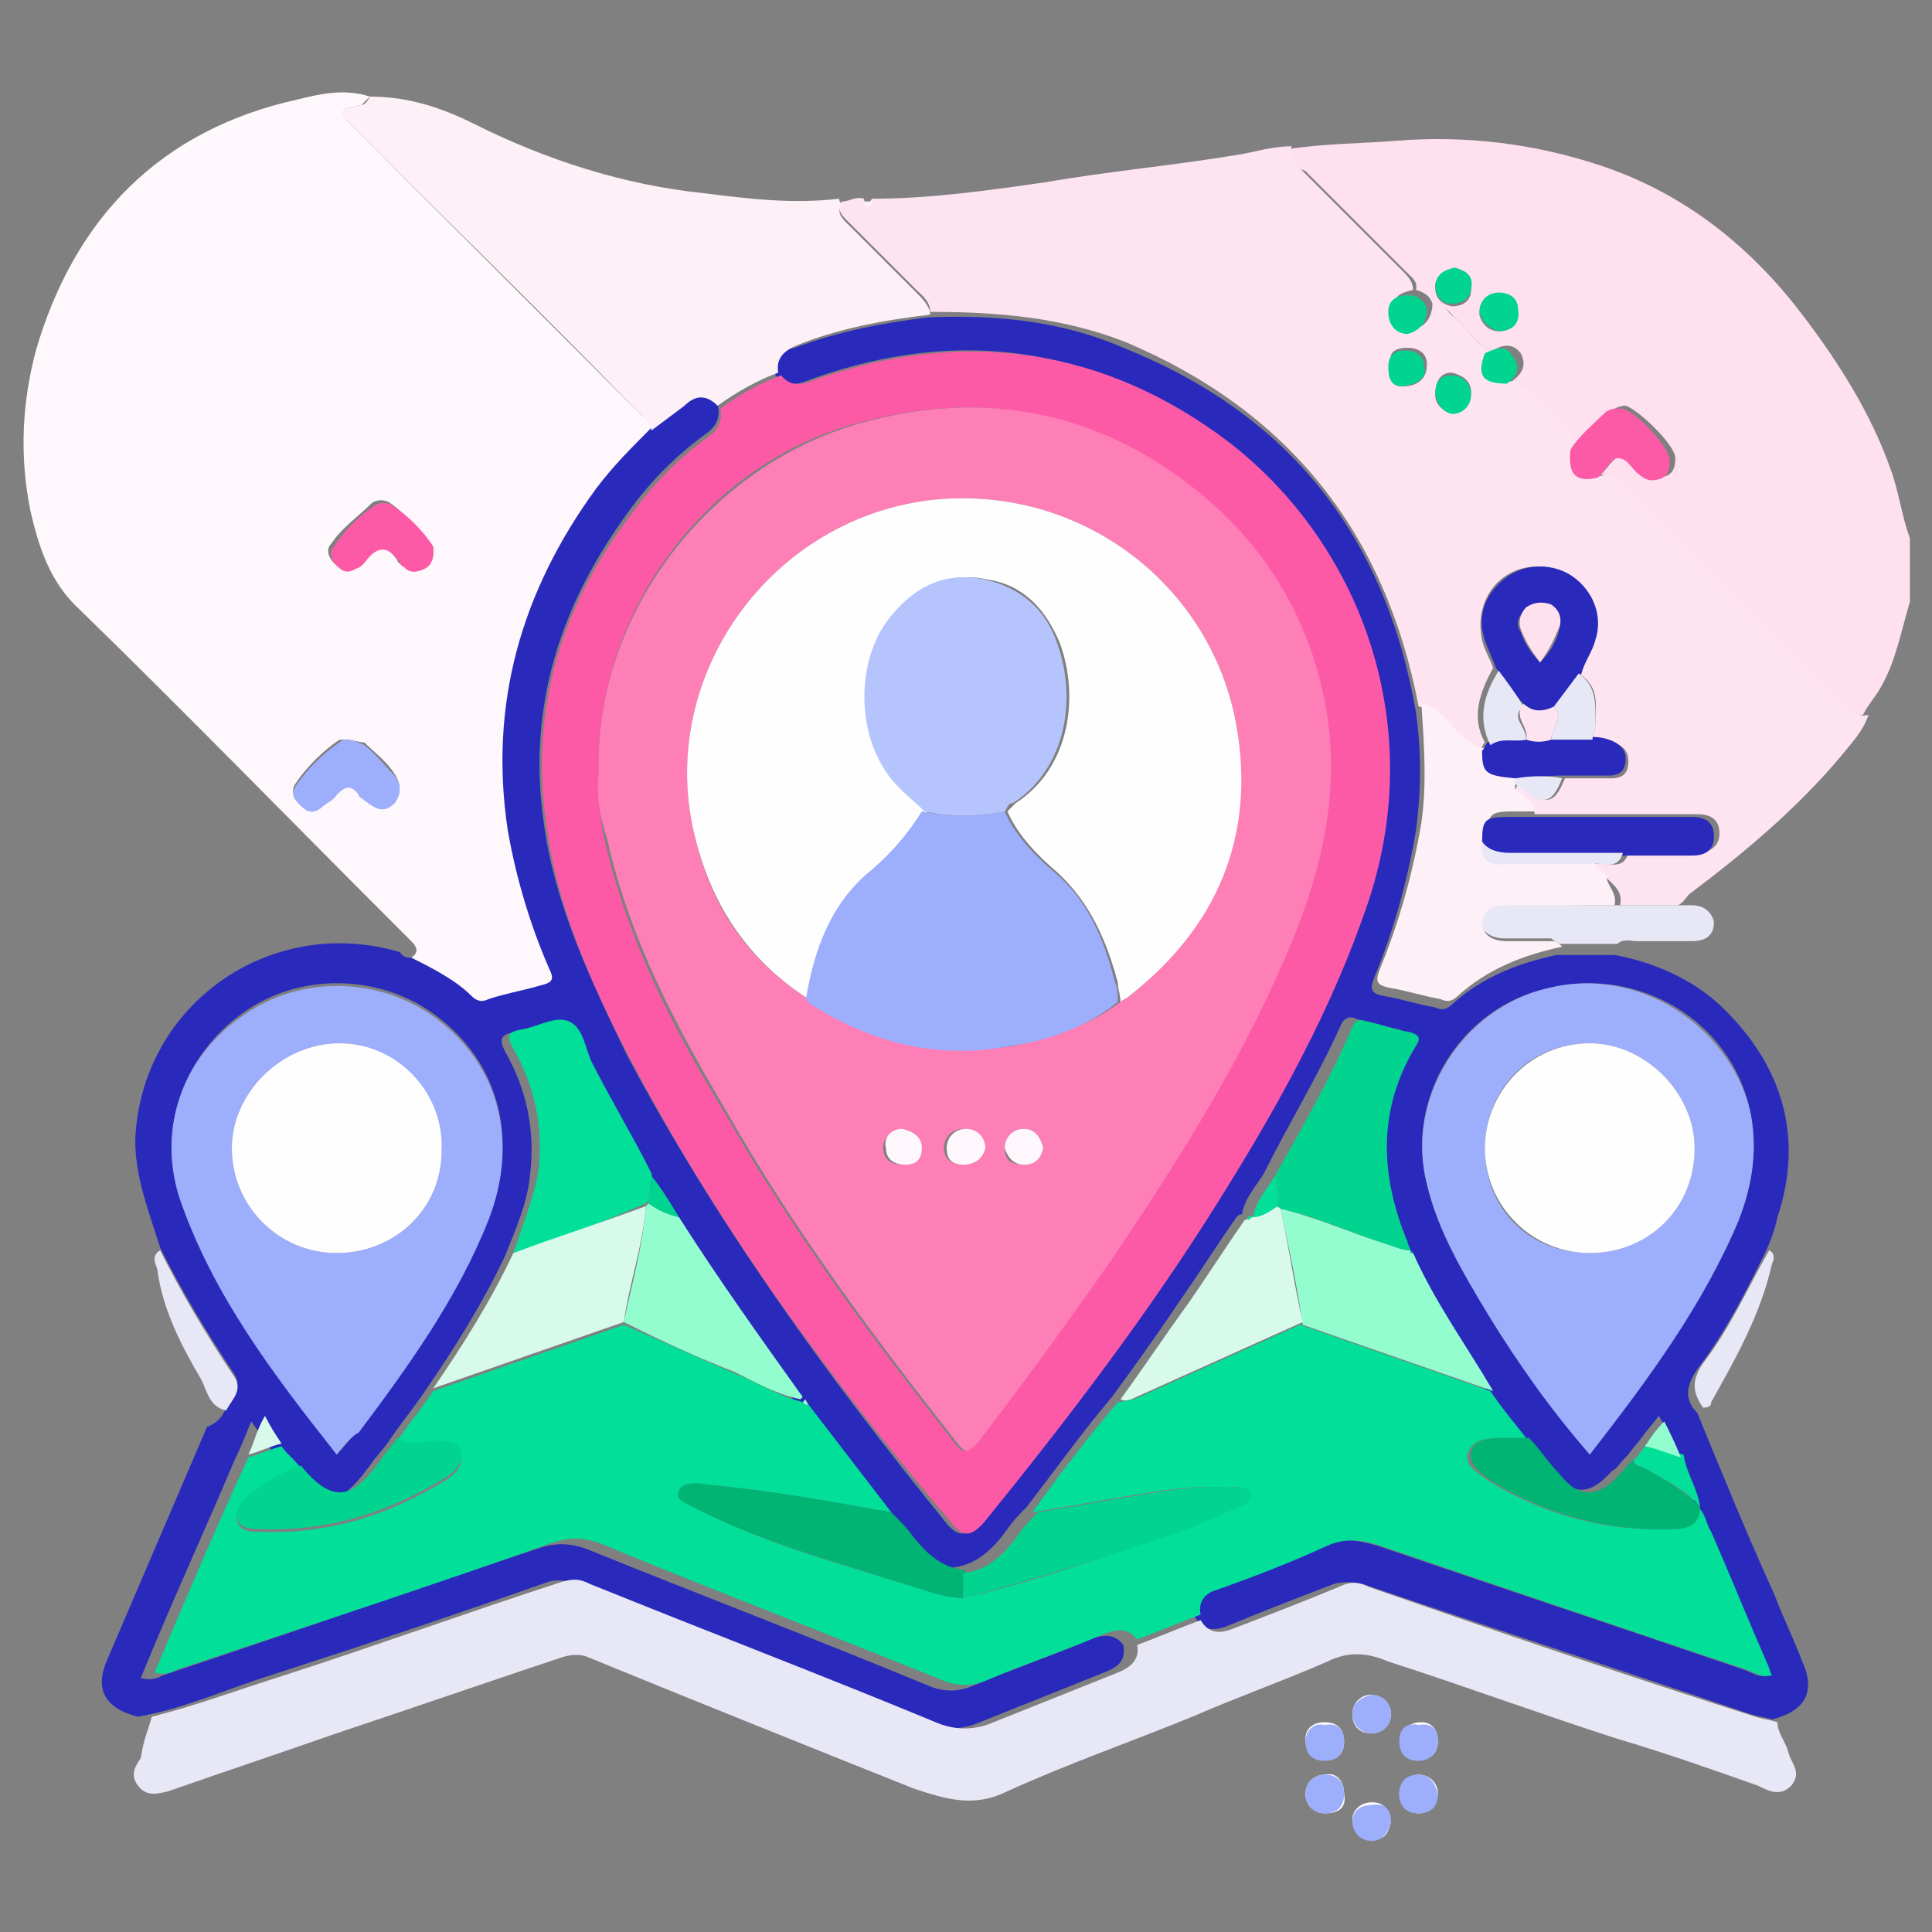
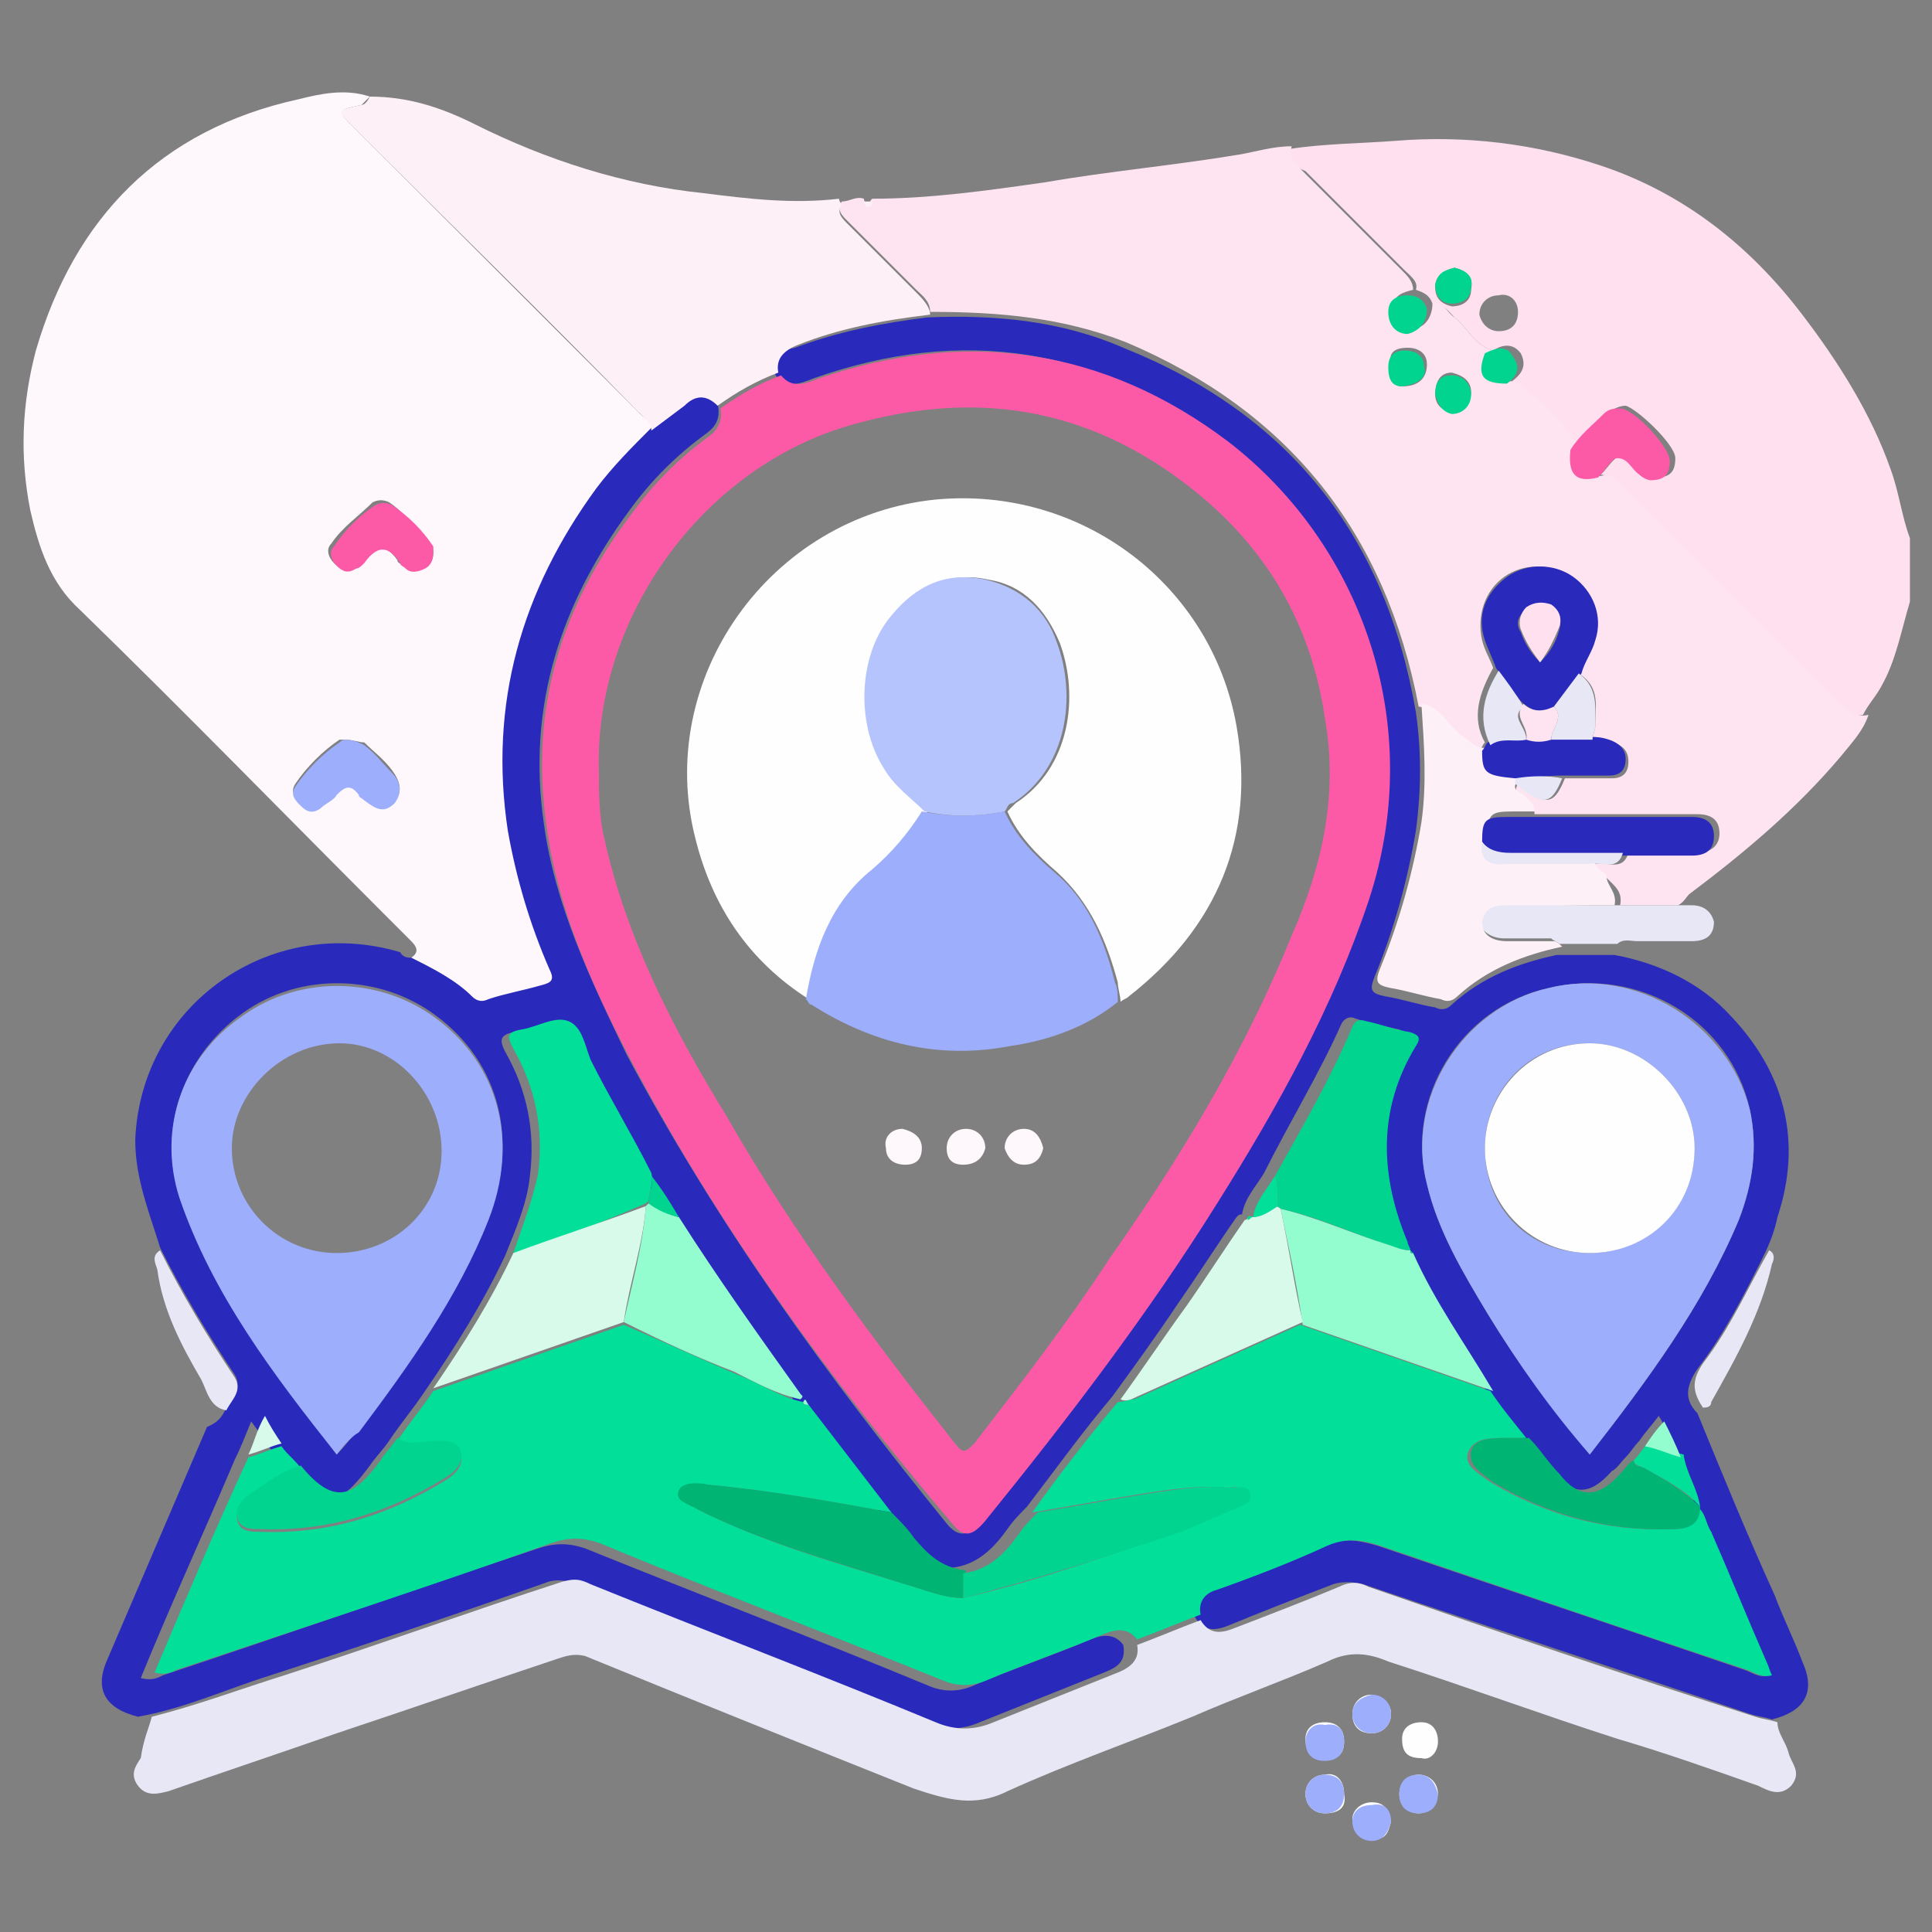
<svg xmlns="http://www.w3.org/2000/svg" version="1.1" id="Layer_1" x="0px" y="0px" viewBox="0 0 70 70" style="enable-background:new 0 0 70 70;" xml:space="preserve">
  <rect x="0" y="0" width="70" height="70" fill="#808080" stroke="none" />
  <style type="text/css">
	.st0{fill:#FEFEFE;}
	.st1{fill:#FEE0EE;}
	.st2{fill:#FEF7FB;}
	.st3{fill:#292ABB;}
	.st4{fill:#FEE4F1;}
	.st5{fill:#E8E7F6;}
	.st6{fill:#FEF0F7;}
	.st7{fill:#9DAEFC;}
	.st8{fill:#FC5AA7;}
	.st9{fill:#01D48F;}
	.st10{fill:#01DF99;}
	.st11{fill:#94FDD0;}
	.st12{fill:#D7FAEB;}
	.st13{fill:#00B474;}
	.st14{fill:#FE7EB6;}
	.st15{fill:#B6C4FE;}
</style>
  <g>
    <path class="st0" d="M48.7,65c0-0.5-0.3-0.8-0.7-0.7c-0.4,0-0.7,0.3-0.7,0.7c0,0.4,0.3,0.7,0.7,0.7C48.5,65.7,48.8,65.5,48.7,65z    M52.1,63.1c0-0.4-0.2-0.7-0.6-0.7c-0.4,0-0.7,0.2-0.7,0.6c0,0.5,0.2,0.7,0.7,0.7C51.8,63.8,52.1,63.5,52.1,63.1z M48.7,63.1   c0-0.4-0.2-0.7-0.7-0.7c-0.4,0-0.7,0.2-0.7,0.6c0,0.4,0.2,0.7,0.7,0.7C48.5,63.8,48.7,63.5,48.7,63.1z M49.7,61.4   c-0.4,0-0.7,0.3-0.7,0.7c0,0.4,0.2,0.7,0.7,0.7c0.4,0,0.7-0.3,0.7-0.7C50.4,61.7,50.1,61.5,49.7,61.4z M50.4,66   c-0.1-0.4-0.2-0.7-0.7-0.7c-0.4,0-0.7,0.3-0.7,0.6c0,0.4,0.3,0.7,0.7,0.7C50.2,66.7,50.3,66.4,50.4,66z M52.1,65   c0-0.4-0.3-0.7-0.7-0.7c-0.4,0-0.7,0.3-0.7,0.7c0,0.4,0.3,0.7,0.7,0.7C51.8,65.7,52,65.4,52.1,65z" />
    <path class="st1" d="M46.7,5.4c1.3-0.2,2.6-0.2,3.9-0.3c2.5-0.2,5,0.1,7.4,0.9c3,1,5.4,2.9,7.3,5.4c1.3,1.7,2.5,3.6,3.2,5.6   c0.3,0.8,0.4,1.7,0.7,2.5c0,0.8,0,1.5,0,2.3c-0.3,1-0.5,2.1-1,3c-0.2,0.4-0.5,0.7-0.7,1.1c-0.4,0.1-0.7-0.1-1-0.4   c-2.6-2.6-5.2-5.2-7.8-7.8c-0.2-0.2-0.4-0.5-0.7-0.5c0.3-0.3,0.5-0.7,0.8-0.7c0.3-0.1,0.5,0.4,0.8,0.6c0.1,0.1,0.3,0.2,0.4,0.2   c0.5,0,0.7-0.2,0.7-0.7c0-0.5-1.4-1.8-1.8-1.9c-0.2,0-0.4,0.1-0.6,0.2c-0.4,0.4-0.9,0.8-1.2,1.3c-0.6-1-1.4-1.7-2.3-2.4   c0.4-0.3,0.5-0.6,0.3-1c-0.3-0.4-0.7-0.3-1-0.1c-0.7-0.2-0.9-0.8-1.4-1.2c-0.2-0.2-0.4-0.5-0.8-0.5c-0.1-0.3-0.3-0.4-0.6-0.5   c0.1-0.3-0.2-0.5-0.4-0.7c-1.2-1.2-2.4-2.4-3.6-3.6C46.8,6,46.6,5.8,46.7,5.4z M54.3,12c0.5,0,0.7-0.3,0.7-0.7   c0-0.4-0.3-0.7-0.7-0.6c-0.4,0-0.7,0.3-0.7,0.7C53.7,11.8,54,12,54.3,12z M52.7,9.7c-0.4,0.1-0.7,0.3-0.7,0.7   c0,0.4,0.2,0.6,0.6,0.7c0.4,0,0.7-0.2,0.7-0.6C53.4,10,53.1,9.8,52.7,9.7z" />
    <path class="st2" d="M14.9,34.7c0.3-0.2,0.2-0.4,0-0.6c-0.3-0.3-0.6-0.6-0.9-0.9c-3.7-3.7-7.4-7.5-11.1-11.1   c-1.1-1-1.5-2.3-1.8-3.6c-0.4-2-0.3-3.9,0.2-5.8c1.4-4.8,4.5-8,9.5-9.1c0.8-0.2,1.7-0.4,2.6-0.1c-0.1,0.1-0.2,0.2-0.3,0.3   C12.2,4,12.2,4,12.8,4.6c3.5,3.5,6.9,6.9,10.4,10.4c0.2,0.2,0.5,0.3,0.5,0.7c-0.7,0.7-1.4,1.4-2,2.2c-2.7,3.7-3.9,7.8-3.2,12.4   c0.3,1.7,0.8,3.4,1.5,5c0.2,0.4,0.1,0.5-0.3,0.6c-0.6,0.1-1.3,0.3-1.9,0.5c-0.2,0.1-0.4,0.1-0.6-0.1C16.5,35.5,15.7,35.1,14.9,34.7   z M12.5,26.8c0,0-0.1,0-0.2,0c-0.6,0.4-1.2,1-1.6,1.6c-0.2,0.3,0,0.5,0.2,0.7c0.2,0.2,0.5,0.3,0.7,0.1c0.2-0.1,0.4-0.3,0.6-0.5   c0.3-0.3,0.5-0.4,0.8,0c0.1,0.1,0.2,0.2,0.2,0.2c0.3,0.3,0.7,0.5,1.1,0.1c0.3-0.3,0.2-0.7-0.1-1.1c-0.3-0.4-0.7-0.7-1-1   C13,26.9,12.8,26.8,12.5,26.8z M15.7,20c0,0,0-0.2-0.1-0.3c-0.5-0.5-0.9-1.1-1.5-1.5c-0.2-0.1-0.4-0.1-0.6,0   c-0.5,0.5-1.1,0.9-1.5,1.5c-0.2,0.2-0.1,0.5,0.1,0.7c0.2,0.2,0.5,0.3,0.7,0.1c0.1-0.1,0.2-0.1,0.3-0.2c0.4-0.6,0.9-0.6,1.3,0   c0,0.1,0.1,0.1,0.2,0.2c0.2,0.2,0.5,0.1,0.7,0C15.6,20.5,15.7,20.3,15.7,20z" />
    <path class="st3" d="M14.9,34.7c0.8,0.4,1.6,0.8,2.2,1.4c0.2,0.2,0.4,0.2,0.6,0.1c0.6-0.2,1.2-0.3,1.9-0.5c0.4-0.1,0.5-0.2,0.3-0.6   c-0.7-1.6-1.2-3.3-1.5-5c-0.7-4.6,0.5-8.7,3.2-12.4c0.6-0.8,1.3-1.5,2-2.2c0.4-0.3,0.8-0.6,1.2-0.9c0.4-0.4,0.8-0.4,1.2,0   c0.1,0.5,0,0.8-0.4,1.1c-1.1,0.8-2,1.7-2.8,2.8c-2.5,3.4-3.7,7.1-3.1,11.3c0.4,3,1.7,5.7,3,8.4C26,44.4,30,49.9,34.3,55.2   c0.4,0.5,0.8,0.5,1.2-0.1c3-3.7,5.8-7.5,8.4-11.5c2.2-3.5,4.2-7.1,5.5-11c2.1-6.4-0.3-12.9-5.1-16.6c-4.5-3.4-9.4-4.2-14.8-2.3   c-0.5,0.2-1,0.4-1.4-0.1c-0.1-0.6,0.1-0.9,0.7-1c1.6-0.6,3.2-0.9,4.8-1.1c2.4-0.1,4.8,0.1,7.1,1.1c6,2.4,9.5,6.8,10.6,13.2   c0.2,1.4,0.2,2.8,0,4.3c-0.3,1.8-0.8,3.6-1.5,5.3c-0.2,0.5-0.1,0.6,0.4,0.7c0.6,0.1,1.2,0.3,1.8,0.4c0.2,0.1,0.4,0.1,0.6-0.1   c1.1-1,2.4-1.5,3.8-1.8c0.7,0,1.4,0,2.1,0c1.6,0.3,3.1,1,4.2,2.2c2,2.1,2.6,4.6,1.7,7.3c-0.1,0.5-0.3,1-0.5,1.4   c-0.7,1.4-1.4,2.8-2.4,4.1c-0.4,0.6-0.5,1.1,0,1.6c0.9,2.2,1.8,4.4,2.8,6.6c0.3,0.8,0.7,1.6,1,2.4c0.5,1.1,0.1,1.8-1.1,2.1   c-0.3-0.1-0.5-0.1-0.8-0.2c-4.7-1.6-9.3-3.1-14-4.7c-0.4-0.1-0.8-0.1-1.1,0c-1.3,0.5-2.6,1-3.8,1.5c-0.5,0.2-0.9,0.2-1.2-0.3   c-0.1-0.5,0.2-0.8,0.7-1c1.3-0.5,2.7-1,4-1.6c0.6-0.3,1.2-0.2,1.9,0c4.4,1.5,8.9,3,13.3,4.5c0.3,0.1,0.5,0.3,0.9,0.2   c-0.1-0.2-0.1-0.3-0.2-0.5c-0.7-1.6-1.3-3.1-2-4.7c-0.1-0.3-0.2-0.7-0.5-0.9l0,0c-0.1-0.7-0.4-1.3-0.7-1.9   c-0.1-0.5-0.3-0.9-0.6-1.4c-0.3,0.4-0.5,0.6-0.7,0.9c-0.2,0.2-0.3,0.4-0.5,0.6c-0.2,0.2-0.3,0.4-0.5,0.5c-0.8,0.9-1.4,0.9-2.2,0   c-0.4-0.4-0.7-0.9-1.1-1.3c-0.4-0.6-0.9-1.2-1.3-1.7c-1-1.6-2.1-3.2-2.9-5c0,0-0.1-0.1-0.1-0.1c0,0,0,0,0,0c0-0.1,0-0.2-0.1-0.3   c-1.1-2.4-1.1-4.8,0.2-7.1c0.2-0.3,0-0.4-0.2-0.5c-0.5-0.1-1-0.2-1.6-0.4c-0.2-0.1-0.4,0-0.5,0.2c-0.8,1.8-1.9,3.6-2.8,5.4   c-0.3,0.5-0.7,0.9-0.8,1.5l0,0c-0.1,0-0.1,0-0.2,0.1c-0.7,1-1.4,2.1-2.1,3.1c-0.8,1.2-1.6,2.3-2.4,3.4c-1.1,1.3-2.1,2.7-3.1,4   c-0.2,0.2-0.5,0.5-0.7,0.8c-0.5,0.7-1.1,1.3-2,1.4c-0.8-0.1-1.4-0.6-1.9-1.2c-0.2-0.3-0.5-0.6-0.8-0.9c-1-1.3-2-2.6-3-3.9   c-0.1-0.1-0.1-0.3-0.2-0.1c0,0,0,0,0,0c0.1-0.1,0-0.2,0-0.2c-1.5-2.1-3-4.3-4.4-6.4c-0.3-0.5-0.6-1-0.9-1.5   c-0.7-1.4-1.5-2.7-2.2-4.1c-0.3-0.5-0.3-1.3-0.8-1.4c-0.5-0.1-1.1,0.2-1.7,0.3c-0.5,0.1-0.5,0.3-0.3,0.7c0.8,1.4,1.1,2.9,0.9,4.5   c-0.1,1-0.5,1.9-0.9,2.9c-0.8,1.7-1.8,3.3-2.9,4.9c-0.4,0.6-0.9,1.2-1.3,1.8c-0.2,0.3-0.5,0.6-0.7,0.9c-0.9,1.2-1.5,1.8-2.9,0.2   c-0.2-0.3-0.4-0.6-0.7-0.8c-0.2-0.3-0.4-0.6-0.7-1c-0.2,0.5-0.4,1-0.6,1.4c-1.1,2.6-2.3,5.2-3.4,7.9c0.4,0.1,0.6,0,0.8-0.1   c4.5-1.5,9.1-3.1,13.6-4.6c0.6-0.2,1.1-0.2,1.7,0c4.2,1.7,8.4,3.3,12.5,5c0.5,0.2,1,0.2,1.5,0c1.4-0.6,2.9-1.1,4.3-1.7   c0.5-0.2,0.9-0.2,1.2,0.2c0.1,0.6-0.2,0.8-0.7,1c-1.5,0.6-3,1.2-4.5,1.8c-0.7,0.3-1.4,0.3-2.1,0c-4.2-1.7-8.4-3.3-12.5-5   c-0.3-0.1-0.6-0.2-1-0.1c-3.4,1.2-6.7,2.3-10.1,3.4c-1.6,0.5-3.1,1.2-4.8,1.5c-1.2-0.3-1.6-1-1.1-2.1c1.2-2.8,2.4-5.6,3.6-8.4   C8,51.5,8.1,51.2,8.2,51c0.2-0.4,0.6-0.7,0.3-1.2c-1-1.5-1.9-3-2.7-4.6c-0.4-1.3-0.9-2.5-0.9-3.9c0.2-4.9,4.9-8.2,9.6-6.8   C14.6,34.7,14.8,34.7,14.9,34.7z M57.6,52.7c2.1-2.7,4.1-5.4,5.4-8.5c0.5-1.3,0.7-2.6,0.4-4c-0.7-3.2-4-5.2-7.3-4.4   c-3.2,0.7-5.2,4-4.4,7.1c0.4,1.7,1.3,3.2,2.2,4.7C55,49.4,56.2,51,57.6,52.7z M12.2,52.7c0.3-0.3,0.5-0.6,0.8-0.9   c1.8-2.4,3.6-4.8,4.7-7.7c1.1-2.8,0.4-5.6-1.9-7.3c-2-1.5-4.9-1.6-7-0.1c-2.1,1.5-3.1,4.1-2.3,6.6C7.7,46.9,10,49.7,12.2,52.7z" />
    <path class="st4" d="M51.4,25.6c-1.2-6.3-4.7-10.7-10.6-13.2c-2.3-0.9-4.6-1.1-7.1-1.1c0-0.4-0.3-0.6-0.5-0.8   c-0.8-0.8-1.7-1.7-2.5-2.5c-0.2-0.2-0.4-0.4-0.2-0.7c0.3,0,0.5-0.2,0.8-0.1c0,0.1,0.1,0.2,0.1,0.2c0.1,0,0.1-0.1,0.2-0.2   c2.1,0,4.2-0.3,6.3-0.6c2.3-0.4,4.6-0.6,7-1c0.6-0.1,1.2-0.3,1.9-0.3c-0.1,0.4,0.1,0.6,0.4,0.9c1.2,1.2,2.4,2.4,3.6,3.6   c0.2,0.2,0.4,0.4,0.4,0.7c-0.4,0.1-0.7,0.2-0.7,0.6c0,0.4,0.2,0.8,0.7,0.8c0.4,0,0.7-0.4,0.7-0.9c0.4-0.1,0.5,0.3,0.8,0.5   c0.5,0.4,0.7,1,1.4,1.2c-0.3,0.9-0.1,1.2,0.8,1.1c0.9,0.7,1.7,1.4,2.3,2.4c-0.1,0.9,0.2,1.2,1,1c0.3,0,0.5,0.3,0.7,0.5   c2.6,2.6,5.2,5.2,7.8,7.8c0.3,0.3,0.6,0.5,1,0.4c-0.2,0.6-0.6,1-1,1.5c-1.6,1.9-3.5,3.5-5.5,5c-0.1,0.1-0.2,0.3-0.4,0.4   c-0.7,0-1.4,0-2.1,0c0.1-0.5-0.2-0.7-0.5-1c-0.2-0.1-0.4-0.2-0.4-0.5c0.4-0.1,1,0.3,1.2-0.4c0.8,0,1.7,0,2.5,0   c0.4,0,0.8-0.2,0.8-0.7c0-0.5-0.3-0.7-0.8-0.7c-0.2,0-0.4,0-0.6,0c-1.8,0-3.5,0-5.3,0c0-0.3-0.2-0.4-0.4-0.6   c-0.1-0.1-0.4-0.2-0.2-0.5c1,0.8,1.3,0.8,1.7-0.2c0.6,0,1.1,0,1.7,0c0.4,0,0.6-0.2,0.6-0.6c0-0.4-0.2-0.6-0.6-0.7   c-0.2-0.1-0.4,0-0.7-0.1c0-0.2,0.1-0.3,0.1-0.5c0-0.7,0.2-1.4-0.6-1.9c0.2-0.4,0.4-0.8,0.5-1.2c0.3-0.9-0.1-1.8-0.8-2.3   c-0.7-0.5-1.7-0.5-2.4,0c-0.7,0.5-1,1.4-0.8,2.3c0.1,0.4,0.3,0.7,0.4,1c-0.5,0.9-0.8,1.8-0.3,2.7c-0.1,0.1-0.1,0.2-0.2,0.3   c-0.4,0-0.6-0.3-0.9-0.5C52.3,26.4,52.1,25.7,51.4,25.6z M50.8,14c0.6,0,0.9-0.3,0.9-0.8c0-0.4-0.3-0.6-0.7-0.6   c-0.5,0-0.7,0.2-0.6,0.6C50.3,13.7,50.5,14,50.8,14z M52,14.3c0,0.3,0.2,0.6,0.6,0.6c0.4,0,0.7-0.3,0.7-0.7c0-0.4-0.3-0.6-0.7-0.7   C52.2,13.5,52,13.8,52,14.3z" />
    <path class="st5" d="M5.5,62.2c1.6-0.4,3.2-1,4.8-1.5c3.4-1.1,6.7-2.3,10.1-3.4c0.4-0.1,0.6-0.1,1,0.1c4.2,1.7,8.4,3.3,12.5,5   c0.7,0.3,1.4,0.3,2.1,0c1.5-0.6,3-1.2,4.5-1.8c0.5-0.2,0.8-0.5,0.7-1c0.8-0.3,1.5-0.6,2.3-0.9c0.3,0.5,0.7,0.5,1.2,0.3   c1.3-0.5,2.6-1,3.8-1.5c0.4-0.2,0.7-0.2,1.1,0c4.6,1.6,9.3,3.2,14,4.7c0.3,0.1,0.5,0.1,0.8,0.2c0,0.4,0.3,0.7,0.4,1.1   c0.1,0.4,0.5,0.7,0.1,1.2c-0.4,0.4-0.8,0.2-1.2,0c-1.7-0.6-3.4-1.2-5.1-1.7c-2.8-0.9-5.5-1.9-8.3-2.8c-0.7-0.3-1.4-0.4-2.2,0   c-1.6,0.7-3.3,1.3-4.9,2c-2.2,0.9-4.5,1.7-6.7,2.7c-1.2,0.6-2.2,0.3-3.4-0.1c-4-1.6-8-3.2-11.9-4.8c-0.4-0.1-0.7,0-1,0.1   c-2.7,0.9-5.3,1.8-8,2.7c-2,0.7-4.1,1.4-6.1,2.1c-0.4,0.1-0.8,0.2-1.1-0.2c-0.3-0.4-0.1-0.7,0.1-1C5.2,63,5.4,62.6,5.5,62.2z" />
    <path class="st6" d="M30.5,7.4c-0.2,0.3,0,0.5,0.2,0.7c0.8,0.8,1.7,1.7,2.5,2.5c0.2,0.2,0.5,0.5,0.5,0.8c-1.7,0.2-3.3,0.5-4.8,1.1   c-0.5,0.2-0.8,0.5-0.7,1c-0.8,0.3-1.5,0.7-2.2,1.2c-0.4-0.4-0.8-0.4-1.2,0c-0.4,0.3-0.8,0.6-1.2,0.9c0-0.3-0.3-0.5-0.5-0.7   c-3.4-3.5-6.9-6.9-10.4-10.4C12.2,4,12.2,4,13.1,3.8c0.1,0,0.2-0.1,0.3-0.3c1.4,0,2.6,0.4,3.8,1c2.6,1.3,5.4,2.2,8.3,2.5   c1.6,0.2,3.2,0.4,4.9,0.2C30.4,7.3,30.5,7.4,30.5,7.4z" />
    <path class="st5" d="M58.5,32.8c0.7,0,1.4,0,2.1,0c0.2,0,0.4,0,0.7,0c0.4,0,0.7,0.2,0.8,0.6c0,0.5-0.3,0.7-0.8,0.7   c-0.7,0-1.3,0-2,0c-0.2,0-0.5-0.1-0.7,0.1c-0.7,0-1.4,0-2.1,0c-0.1-0.1-0.2-0.1-0.3-0.2c-0.6,0-1.1,0-1.7,0c-0.5,0-0.9-0.3-0.9-0.7   c0-0.5,0.4-0.6,0.9-0.6C55.8,32.8,57.2,32.8,58.5,32.8z" />
    <path class="st5" d="M5.8,45.3c0.8,1.6,1.7,3.1,2.7,4.6c0.3,0.5-0.1,0.8-0.3,1.2c-0.6-0.1-0.7-0.7-0.9-1.1c-0.7-1.2-1.4-2.5-1.6-4   C5.6,45.7,5.5,45.5,5.8,45.3z" />
    <path class="st5" d="M61.7,51c-0.4-0.6-0.4-1,0-1.6c1-1.3,1.6-2.7,2.4-4.1c0.2,0.1,0.2,0.3,0.1,0.5c-0.4,1.8-1.3,3.4-2.2,5   C62,51,61.8,51,61.7,51z" />
    <path class="st7" d="M48.7,65c0,0.4-0.2,0.7-0.7,0.7c-0.4,0-0.7-0.3-0.7-0.7c0-0.4,0.3-0.7,0.7-0.7C48.4,64.3,48.7,64.5,48.7,65z" />
-     <path class="st7" d="M52.1,63.1c0,0.4-0.3,0.7-0.7,0.7c-0.5,0-0.7-0.3-0.7-0.7c0-0.5,0.3-0.7,0.7-0.6   C51.9,62.4,52.1,62.7,52.1,63.1z" />
    <path class="st7" d="M48.7,63.1c0,0.4-0.2,0.7-0.7,0.7c-0.5,0-0.7-0.3-0.7-0.7c0-0.4,0.3-0.7,0.7-0.6   C48.5,62.4,48.7,62.7,48.7,63.1z" />
    <path class="st7" d="M49.7,61.4c0.4,0,0.7,0.3,0.7,0.7c0,0.4-0.3,0.7-0.7,0.7c-0.4,0-0.7-0.3-0.7-0.7C49,61.7,49.3,61.5,49.7,61.4z   " />
    <path class="st7" d="M50.4,66c-0.1,0.4-0.3,0.7-0.7,0.7c-0.4,0-0.7-0.3-0.7-0.7c0-0.4,0.3-0.6,0.7-0.6C50.2,65.3,50.4,65.6,50.4,66   z" />
    <path class="st7" d="M52.1,65c0,0.5-0.3,0.7-0.7,0.7c-0.4,0-0.7-0.2-0.7-0.7c0-0.5,0.3-0.7,0.7-0.7C51.8,64.3,52,64.6,52.1,65z" />
    <path class="st6" d="M31.6,7.3c0,0.1,0,0.2-0.2,0.2c0,0-0.1-0.1-0.1-0.2C31.4,7.3,31.5,7.3,31.6,7.3z" />
    <path class="st8" d="M57.9,17.3c-0.8,0.2-1.1-0.1-1-1c0.3-0.5,0.8-0.9,1.2-1.3c0.2-0.2,0.4-0.2,0.6-0.2c0.5,0,1.8,1.4,1.8,1.9   c0,0.5-0.2,0.7-0.7,0.7c-0.1,0-0.3-0.1-0.4-0.2c-0.3-0.2-0.4-0.6-0.8-0.6C58.4,16.6,58.2,17,57.9,17.3z" />
-     <path class="st9" d="M54.3,12c-0.3-0.1-0.6-0.3-0.7-0.7c0-0.4,0.3-0.7,0.7-0.7c0.4,0,0.7,0.2,0.7,0.6C55.1,11.7,54.8,12,54.3,12z" />
    <path class="st9" d="M51.7,11.2c0,0.5-0.3,0.8-0.7,0.9c-0.4,0-0.7-0.3-0.7-0.8c0-0.5,0.4-0.6,0.7-0.6   C51.4,10.7,51.6,10.9,51.7,11.2z" />
    <path class="st9" d="M52.7,9.7c0.4,0.1,0.7,0.3,0.6,0.7c0,0.4-0.3,0.6-0.7,0.6c-0.4,0-0.6-0.3-0.6-0.7C52.1,9.9,52.3,9.8,52.7,9.7z   " />
    <path class="st9" d="M54.6,13.9c-0.9,0-1.1-0.3-0.8-1.1c0.4-0.2,0.8-0.3,1,0.1C55.1,13.3,55,13.6,54.6,13.9z" />
    <path class="st7" d="M12.5,26.8c0.3,0,0.5,0.1,0.7,0.2c0.4,0.3,0.7,0.7,1,1c0.3,0.3,0.4,0.7,0.1,1.1c-0.4,0.4-0.7,0.2-1.1-0.1   c-0.1-0.1-0.2-0.1-0.2-0.2c-0.3-0.4-0.5-0.3-0.8,0c-0.1,0.2-0.4,0.3-0.6,0.5c-0.3,0.2-0.5,0.1-0.7-0.1c-0.2-0.2-0.4-0.4-0.2-0.7   c0.4-0.6,1-1.2,1.6-1.6C12.4,26.8,12.5,26.8,12.5,26.8z" />
    <path class="st8" d="M15.7,20c0,0.3-0.1,0.5-0.3,0.6c-0.2,0.1-0.5,0.2-0.7,0c-0.1-0.1-0.2-0.1-0.2-0.2c-0.4-0.6-0.8-0.7-1.3,0   c-0.1,0.1-0.2,0.2-0.3,0.2c-0.3,0.2-0.5,0.1-0.7-0.1c-0.2-0.2-0.3-0.5-0.1-0.7c0.4-0.6,0.9-1.1,1.5-1.5c0.2-0.1,0.4-0.1,0.6,0   c0.6,0.4,1.1,0.9,1.5,1.5C15.7,19.9,15.7,20,15.7,20z" />
    <path class="st10" d="M43.5,58.5c-0.8,0.3-1.5,0.6-2.3,0.9C40.9,59,40.5,59,40,59.2c-1.4,0.6-2.9,1.1-4.3,1.7c-0.5,0.2-1,0.2-1.5,0   c-4.2-1.7-8.4-3.3-12.5-5c-0.6-0.2-1.1-0.2-1.7,0c-4.5,1.6-9.1,3.1-13.6,4.6c-0.2,0.1-0.4,0.2-0.8,0.1C6.7,58,7.8,55.4,9,52.8   c0.4-0.1,0.8-0.3,1.2-0.4c0.2,0.3,0.5,0.5,0.7,0.8c-0.7,0.2-1.2,0.6-1.8,1c-0.3,0.2-0.6,0.5-0.5,0.9c0.1,0.4,0.5,0.4,0.8,0.4   c2.5,0.1,4.7-0.6,6.8-1.9c0.3-0.2,0.6-0.5,0.5-0.9c-0.1-0.4-0.5-0.4-0.9-0.4c-0.5,0-0.9,0.1-1.4-0.1c0.4-0.6,0.9-1.2,1.3-1.8   c2.3-0.8,4.6-1.6,6.9-2.4c1.4,0.6,2.7,1.2,4.1,1.8c0.8,0.3,1.5,0.8,2.4,1c0,0,0,0,0,0c0,0.1,0.1,0.1,0.2,0.1c1,1.3,2,2.6,3,3.9   c-2.2-0.4-4.4-0.8-6.6-1c-0.4,0-1,0-1.1,0.2c-0.1,0.4,0.4,0.5,0.7,0.7c2.4,1.2,4.9,1.9,7.5,2.7c0.7,0.2,1.4,0.5,2.1,0.5   c2.6-0.6,5.2-1.5,7.7-2.4c0.7-0.3,1.4-0.6,2.1-0.9c0.2-0.1,0.5-0.2,0.4-0.5c-0.1-0.3-0.4-0.2-0.6-0.2c-1.2-0.1-2.4,0.1-3.6,0.3   c-1.2,0.2-2.3,0.4-3.5,0.6c1-1.4,2-2.7,3.1-4c0.2,0,0.4-0.1,0.6-0.1c2-0.9,4-1.8,6-2.7c2.3,0.8,4.6,1.6,6.9,2.4   c0.4,0.6,0.9,1.2,1.3,1.7c-0.3,0-0.5,0-0.8,0c-0.5,0-1.1,0-1.3,0.5c-0.2,0.5,0.4,0.8,0.8,1.1c2,1.2,4.2,1.8,6.6,1.7   c0.5,0,0.9-0.2,0.9-0.8c0.3,0.2,0.3,0.6,0.5,0.9c0.7,1.6,1.3,3.1,2,4.7c0.1,0.2,0.1,0.3,0.2,0.5c-0.4,0.1-0.6-0.1-0.9-0.2   c-4.5-1.5-8.9-3-13.3-4.5c-0.6-0.2-1.2-0.3-1.9,0c-1.3,0.6-2.6,1.1-4,1.6C43.7,57.7,43.4,58,43.5,58.5z" />
    <path class="st8" d="M26.1,14.8c0.7-0.5,1.4-0.9,2.2-1.2c0.4,0.5,0.9,0.3,1.4,0.1c5.3-1.8,10.3-1.1,14.8,2.3   c4.8,3.7,7.2,10.2,5.1,16.6c-1.3,3.9-3.3,7.5-5.5,11c-2.5,4-5.4,7.8-8.4,11.5c-0.5,0.6-0.8,0.6-1.2,0.1C30,49.9,26,44.4,22.8,38.3   c-1.4-2.7-2.6-5.4-3-8.4c-0.6-4.2,0.5-7.9,3.1-11.3c0.8-1.1,1.7-2,2.8-2.8C26,15.6,26.2,15.2,26.1,14.8z M21.7,28   c0,0.7,0,1.6,0.2,2.4c0.8,3.6,2.5,6.9,4.4,10c2.4,4.2,5.3,8.1,8.3,11.9c0.3,0.4,0.4,0.3,0.7,0c1.7-2.2,3.4-4.4,4.9-6.7   c2.6-3.7,4.9-7.5,6.6-11.7c1.1-2.5,1.7-5.1,1.2-7.9c-0.5-3.4-2.1-6.1-4.7-8.2c-3.6-2.9-7.6-3.7-12.1-2.5   C25.6,16.7,21.5,22.3,21.7,28z" />
    <path class="st7" d="M57.6,52.7c-1.4-1.6-2.6-3.3-3.7-5.1c-0.9-1.5-1.8-3-2.2-4.7c-0.8-3.1,1.3-6.4,4.4-7.1   c3.2-0.8,6.5,1.3,7.3,4.4c0.3,1.4,0.1,2.7-0.4,4C61.7,47.3,59.7,50,57.6,52.7z M57.6,45.4c2.1,0,3.8-1.7,3.8-3.8   c0-2-1.8-3.8-3.8-3.8c-2.3,0-3.8,1.8-3.8,3.8C53.8,43.8,55.4,45.4,57.6,45.4z" />
    <path class="st7" d="M12.2,52.7c-2.3-2.9-4.5-5.8-5.7-9.3c-0.8-2.5,0.1-5.1,2.3-6.6c2.1-1.5,5-1.4,7,0.1c2.3,1.7,3,4.5,1.9,7.3   c-1.1,2.8-2.9,5.3-4.7,7.7C12.8,52,12.5,52.3,12.2,52.7z M12.2,45.4c2.1,0,3.8-1.6,3.8-3.7c0-2.1-1.7-3.9-3.7-3.9   c-2.1,0-3.9,1.8-3.9,3.8C8.4,43.7,10.1,45.4,12.2,45.4z" />
    <path class="st6" d="M58.5,32.8c-1.3,0-2.6,0-3.9,0c-0.5,0-0.8,0.1-0.9,0.6c0,0.5,0.4,0.7,0.9,0.7c0.6,0,1.1,0,1.7,0   c0.1,0,0.2,0.1,0.3,0.2c-1.4,0.3-2.7,0.8-3.8,1.8c-0.2,0.2-0.4,0.2-0.6,0.1c-0.6-0.1-1.2-0.3-1.8-0.4c-0.5-0.1-0.6-0.2-0.4-0.7   c0.7-1.7,1.2-3.5,1.5-5.3c0.2-1.4,0.1-2.8,0-4.3c0.7,0.1,0.9,0.7,1.4,1.1c0.3,0.2,0.5,0.5,0.9,0.5c0,0.8,0.1,0.9,1.2,1   c0,0.1,0,0.1,0,0.2c-0.3,0.3,0.1,0.4,0.2,0.5c0.2,0.2,0.4,0.3,0.4,0.6c-0.3,0-0.6,0-0.8,0c-0.8,0-0.9,0.1-0.9,0.9   c0,0.6,0.2,0.9,0.9,0.9c1,0,2,0,3,0c0,0.3,0.2,0.3,0.4,0.5C58.2,32.1,58.6,32.3,58.5,32.8z" />
    <path class="st10" d="M18.6,45.4c0.3-0.9,0.7-1.9,0.9-2.9c0.2-1.6-0.1-3.1-0.9-4.5c-0.2-0.4-0.3-0.6,0.3-0.7   c0.6-0.1,1.2-0.5,1.7-0.3c0.5,0.2,0.6,0.9,0.8,1.4c0.7,1.4,1.5,2.7,2.2,4.1c0.1,0.4-0.1,0.7-0.1,1c0,0-0.1,0.1-0.1,0.1   C21.8,44.3,20.2,44.9,18.6,45.4z" />
    <path class="st9" d="M46.2,42.6c1-1.8,2-3.5,2.8-5.4c0.1-0.2,0.2-0.3,0.5-0.2c0.5,0.1,1,0.3,1.6,0.4c0.3,0.1,0.4,0.2,0.2,0.5   C49.9,40.2,50,42.6,51,45c0,0.1,0.1,0.2,0.1,0.3c-0.3,0-0.6-0.1-0.8-0.2c-1.3-0.4-2.5-1-3.9-1.3c0,0-0.1-0.1-0.1-0.1   C46.3,43.3,46.3,42.9,46.2,42.6z" />
    <path class="st11" d="M46.4,43.8c1.3,0.3,2.6,0.9,3.9,1.3c0.3,0.1,0.5,0.2,0.8,0.2c0,0,0,0,0,0c0,0.1,0,0.1,0.1,0.1   c0.8,1.8,1.9,3.3,2.9,5c-2.3-0.8-4.6-1.6-6.9-2.4C47,46.6,46.7,45.2,46.4,43.8z" />
    <path class="st12" d="M18.6,45.4c1.6-0.6,3.2-1.1,4.8-1.7c-0.1,1.4-0.6,2.8-0.8,4.2c-2.3,0.8-4.6,1.6-6.9,2.4   C16.8,48.7,17.8,47.1,18.6,45.4z" />
    <path class="st11" d="M22.6,47.9c0.3-1.4,0.7-2.8,0.8-4.2c0,0,0.1-0.1,0.1-0.1c0.3,0.2,0.7,0.4,1.1,0.5c1.4,2.2,2.9,4.3,4.4,6.4   c0.1,0.1,0.1,0.1,0,0.2c-0.9-0.2-1.6-0.6-2.4-1C25.3,49.2,24,48.6,22.6,47.9z" />
    <path class="st12" d="M46.4,43.8c0.3,1.4,0.5,2.8,0.8,4.1c-2,0.9-4,1.8-6,2.7c-0.2,0.1-0.4,0.2-0.6,0.1c0.8-1.1,1.6-2.3,2.4-3.4   c0.7-1,1.4-2.1,2.1-3.1c0.1,0,0.1-0.1,0.2-0.1c0,0,0,0,0,0c0.4,0,0.7-0.2,0.9-0.4C46.3,43.7,46.4,43.8,46.4,43.8z" />
    <path class="st13" d="M34.9,57.9c-0.7,0-1.4-0.3-2.1-0.5c-2.5-0.8-5.1-1.5-7.5-2.7c-0.3-0.2-0.9-0.3-0.7-0.7   c0.1-0.3,0.7-0.3,1.1-0.2c2.2,0.2,4.4,0.6,6.6,1c0.3,0.3,0.6,0.6,0.8,0.9c0.5,0.6,1,1.1,1.9,1.2C34.9,57.2,34.9,57.5,34.9,57.9z" />
    <path class="st9" d="M34.9,57.9c0-0.3,0-0.6,0-0.9c0.9-0.1,1.5-0.7,2-1.4c0.2-0.3,0.4-0.5,0.7-0.8c1.2-0.2,2.3-0.4,3.5-0.6   c1.2-0.2,2.4-0.4,3.6-0.3c0.2,0,0.5-0.1,0.6,0.2c0.1,0.3-0.2,0.4-0.4,0.5c-0.7,0.3-1.4,0.6-2.1,0.9C40.1,56.4,37.6,57.2,34.9,57.9z   " />
    <path class="st13" d="M61.6,54.6c0,0.6-0.4,0.8-0.9,0.8c-2.4,0.1-4.6-0.5-6.6-1.7c-0.4-0.3-0.9-0.6-0.8-1.1   c0.1-0.5,0.8-0.5,1.3-0.5c0.3,0,0.5,0,0.8,0c0.4,0.4,0.7,0.9,1.1,1.3c0.7,0.9,1.4,0.9,2.2,0c0.2-0.2,0.3-0.4,0.5-0.5   c0,0.3,0.3,0.2,0.4,0.3C60.3,53.6,61,54,61.6,54.6L61.6,54.6z" />
    <path class="st9" d="M14.4,52.1c0.4,0.3,0.9,0.1,1.4,0.1c0.4,0,0.8,0,0.9,0.4c0.1,0.4-0.2,0.7-0.5,0.9c-2.1,1.3-4.3,2-6.8,1.9   c-0.3,0-0.7,0-0.8-0.4c-0.1-0.4,0.2-0.7,0.5-0.9c0.6-0.4,1.1-0.8,1.8-1c1.3,1.6,2,1,2.9-0.2C13.9,52.7,14.2,52.4,14.4,52.1z" />
    <path class="st10" d="M61.6,54.6c-0.5-0.6-1.3-1-2-1.4c-0.2-0.1-0.4-0.1-0.4-0.3c0.2-0.2,0.3-0.4,0.5-0.6c0.4,0.1,0.8,0.3,1.3,0.4   C61.1,53.4,61.5,53.9,61.6,54.6z" />
    <path class="st11" d="M60.9,52.8c-0.4-0.1-0.8-0.3-1.3-0.4c0.2-0.3,0.4-0.6,0.7-0.9C60.5,51.9,60.7,52.3,60.9,52.8z" />
    <path class="st12" d="M10.2,52.3c-0.4,0.1-0.8,0.3-1.2,0.4c0.2-0.4,0.3-0.9,0.6-1.4C9.8,51.7,10,52,10.2,52.3z" />
    <path class="st10" d="M46.3,43.7c-0.3,0.2-0.6,0.4-0.9,0.4c0.1-0.6,0.5-1,0.8-1.5C46.3,42.9,46.3,43.3,46.3,43.7z" />
    <path class="st9" d="M24.6,44.1c-0.4-0.1-0.7-0.2-1.1-0.5c0-0.4,0.2-0.7,0.1-1C24,43.1,24.3,43.6,24.6,44.1z" />
    <path class="st11" d="M29.3,50.9c-0.1,0-0.2,0-0.2-0.1C29.2,50.6,29.2,50.8,29.3,50.9z" />
    <path class="st10" d="M45.4,44.1c-0.1,0-0.1,0.1-0.2,0.1C45.2,44.1,45.2,44,45.4,44.1z" />
    <path class="st9" d="M51.2,45.4c-0.1,0-0.1,0-0.1-0.1C51.1,45.3,51.2,45.4,51.2,45.4z" />
    <path class="st3" d="M54.2,24.2c-0.1-0.3-0.3-0.7-0.4-1c-0.3-0.9,0-1.7,0.8-2.3c0.7-0.5,1.7-0.5,2.4,0c0.7,0.5,1.1,1.4,0.8,2.3   c-0.1,0.4-0.4,0.8-0.5,1.2c-0.3,0.4-0.6,0.8-0.9,1.2c-0.4,0.3-0.8,0.2-1.2-0.1C54.8,25.1,54.5,24.6,54.2,24.2z M55.8,24   c0.4-0.4,0.6-0.8,0.7-1.2c0.1-0.3,0-0.6-0.3-0.8c-0.3-0.2-0.6-0.2-0.9,0.1c-0.3,0.2-0.4,0.5-0.2,0.8C55.2,23.2,55.4,23.6,55.8,24z" />
    <path class="st3" d="M53.7,30.5c0-0.8,0.1-0.9,0.9-0.9c0.3,0,0.6,0,0.8,0c1.8,0,3.5,0,5.3,0c0.2,0,0.4,0,0.6,0   c0.5,0,0.8,0.2,0.8,0.7c0,0.5-0.3,0.7-0.8,0.7c-0.8,0-1.7,0-2.5,0c-1.4,0-2.7,0-4.1,0C54.3,30.9,53.9,30.8,53.7,30.5z" />
    <path class="st3" d="M54.9,28.2c-1.1-0.1-1.2-0.2-1.2-1c0.1-0.1,0.1-0.2,0.2-0.3c0.4-0.2,0.9-0.1,1.3-0.2c0.3,0.1,0.6,0.1,0.9,0   c0.5,0,1,0,1.5,0c0.2,0,0.4,0,0.7,0.1c0.3,0.1,0.6,0.3,0.6,0.7c0,0.4-0.2,0.6-0.6,0.6c-0.6,0-1.1,0-1.7,0   C56,28.1,55.4,28.2,54.9,28.2z" />
    <path class="st5" d="M55.3,26.8c-0.4,0.1-0.9-0.1-1.3,0.2c-0.5-1-0.2-1.9,0.3-2.7c0.3,0.4,0.6,0.8,0.9,1.3   C54.7,26,55.3,26.3,55.3,26.8z" />
    <path class="st5" d="M57.7,26.8c-0.5,0-1,0-1.5,0c0-0.4,0.5-0.8,0.1-1.2c0.3-0.4,0.6-0.8,0.9-1.2c0.7,0.5,0.6,1.2,0.6,1.9   C57.8,26.5,57.7,26.6,57.7,26.8z" />
    <path class="st5" d="M53.7,30.5c0.2,0.3,0.6,0.4,1,0.4c1.4,0,2.7,0,4.1,0c-0.2,0.7-0.8,0.3-1.2,0.4c-1,0-2,0-3,0   C53.9,31.4,53.6,31.1,53.7,30.5z" />
    <path class="st9" d="M50.8,14c-0.4,0-0.5-0.3-0.5-0.7c0-0.4,0.2-0.6,0.6-0.6c0.4,0,0.7,0.2,0.7,0.6C51.7,13.6,51.5,13.9,50.8,14z" />
    <path class="st9" d="M52,14.3c0-0.5,0.2-0.7,0.6-0.7c0.4,0,0.7,0.3,0.7,0.7c0,0.4-0.3,0.7-0.7,0.7C52.2,14.9,52.1,14.6,52,14.3z" />
    <path class="st5" d="M54.9,28.2c0.6-0.1,1.2-0.1,1.7,0c-0.4,1-0.7,1-1.7,0.2C54.9,28.3,54.9,28.3,54.9,28.2z" />
-     <path class="st14" d="M21.7,28c-0.2-5.7,4-11.2,9.6-12.7c4.4-1.2,8.5-0.4,12.1,2.5c2.6,2.1,4.2,4.9,4.7,8.2   c0.4,2.8-0.2,5.4-1.2,7.9c-1.7,4.2-4.1,8-6.6,11.7c-1.6,2.3-3.2,4.5-4.9,6.7c-0.3,0.3-0.4,0.4-0.7,0c-3-3.8-5.9-7.7-8.3-11.9   c-1.9-3.2-3.6-6.4-4.4-10C21.7,29.5,21.6,28.7,21.7,28z M29.3,36.2c0.1,0.1,0.1,0.1,0.2,0.2c2.2,1.4,4.6,1.9,7.2,1.5   c1.4-0.3,2.7-0.7,3.9-1.6c0.1-0.1,0.2-0.1,0.3-0.2c3.2-2.5,4.5-5.8,3.9-9.8c-0.9-5.1-5.6-8.7-10.9-8.2c-6,0.6-10.2,6.5-8.7,12.3   C25.8,32.9,27.1,34.8,29.3,36.2z M32.7,40.9c-0.4,0.1-0.7,0.3-0.7,0.7c0,0.4,0.3,0.6,0.7,0.6c0.4,0,0.6-0.3,0.6-0.6   C33.4,41.2,33.1,41,32.7,40.9z M34.9,42.2c0.4,0,0.7-0.2,0.7-0.6c0-0.4-0.3-0.7-0.7-0.7c-0.4,0-0.7,0.3-0.7,0.7   C34.2,42,34.5,42.2,34.9,42.2z M37.8,41.6c-0.1-0.4-0.3-0.7-0.7-0.7c-0.4,0-0.7,0.3-0.7,0.7c0,0.4,0.2,0.6,0.7,0.6   C37.5,42.2,37.7,41.9,37.8,41.6z" />
    <path class="st0" d="M57.6,45.4c-2.1,0-3.8-1.7-3.8-3.8c0-2,1.6-3.8,3.8-3.8c2,0,3.8,1.8,3.8,3.8C61.4,43.8,59.7,45.4,57.6,45.4z" />
-     <path class="st0" d="M12.2,45.4c-2.1,0-3.8-1.7-3.8-3.8c0-2,1.8-3.8,3.9-3.8c2.1,0,3.8,1.8,3.7,3.9C16,43.8,14.3,45.4,12.2,45.4z" />
    <path class="st1" d="M55.8,24c-0.3-0.4-0.5-0.7-0.7-1.2c-0.1-0.3,0-0.6,0.2-0.8c0.3-0.2,0.6-0.2,0.9-0.1c0.3,0.2,0.4,0.5,0.3,0.8   C56.3,23.2,56.1,23.6,55.8,24z" />
    <path class="st4" d="M56.3,25.6c0.4,0.4-0.1,0.8-0.1,1.2c-0.3,0.1-0.6,0.1-0.9,0c0.1-0.5-0.5-0.8-0.1-1.3   C55.5,25.8,55.9,25.8,56.3,25.6z" />
    <path class="st0" d="M29.3,36.2c-2.2-1.4-3.5-3.4-4.1-5.8c-1.5-5.8,2.7-11.7,8.7-12.3c5.3-0.5,10,3.1,10.9,8.2   c0.7,4-0.7,7.3-3.9,9.8c-0.1,0.1-0.2,0.1-0.3,0.2c0-0.2-0.1-0.5-0.1-0.7c-0.4-1.5-1-2.9-2.2-4c-0.7-0.6-1.4-1.3-1.8-2.2   c0.1-0.1,0.2-0.2,0.3-0.3c2-1.3,2.3-3.9,1.6-5.8c-0.5-1.2-1.3-2.1-2.6-2.3c-1.3-0.3-2.5,0.2-3.4,1.3c-1.2,1.4-1.3,4-0.3,5.5   c0.4,0.6,1,1,1.5,1.6c-0.4,0.9-1,1.5-1.8,2.1C30.2,32.7,29.6,34.4,29.3,36.2z" />
    <path class="st7" d="M36.4,29.4c0.4,0.9,1.1,1.6,1.8,2.2c1.2,1,1.8,2.4,2.2,4c0.1,0.2,0.1,0.5,0.1,0.7c-1.1,0.9-2.5,1.4-3.9,1.6   c-2.6,0.5-5-0.1-7.2-1.5c-0.1,0-0.1-0.1-0.2-0.2c0.3-1.8,0.9-3.5,2.4-4.7c0.7-0.6,1.3-1.3,1.8-2.1C34.4,29.6,35.4,29.6,36.4,29.4z" />
    <path class="st2" d="M32.7,40.9c0.4,0.1,0.7,0.3,0.7,0.7c0,0.4-0.2,0.6-0.6,0.6c-0.4,0-0.7-0.2-0.7-0.6   C32,41.2,32.3,40.9,32.7,40.9z" />
    <path class="st2" d="M34.9,42.2c-0.4,0-0.6-0.2-0.6-0.6c0-0.4,0.3-0.7,0.7-0.7c0.4,0,0.7,0.3,0.7,0.7C35.6,42,35.3,42.2,34.9,42.2z   " />
    <path class="st2" d="M37.8,41.6c-0.1,0.4-0.3,0.6-0.7,0.6c-0.4,0-0.6-0.3-0.7-0.6c0-0.4,0.3-0.7,0.7-0.7   C37.5,40.9,37.7,41.2,37.8,41.6z" />
    <path class="st15" d="M36.4,29.4c-1,0.2-2,0.2-2.9,0c-0.5-0.5-1.1-0.9-1.5-1.6c-1-1.6-0.9-4.1,0.3-5.5c0.9-1.1,2-1.6,3.4-1.3   c1.3,0.3,2.2,1.1,2.6,2.3c0.7,1.9,0.4,4.5-1.6,5.8C36.5,29.1,36.5,29.3,36.4,29.4z" />
  </g>
</svg>